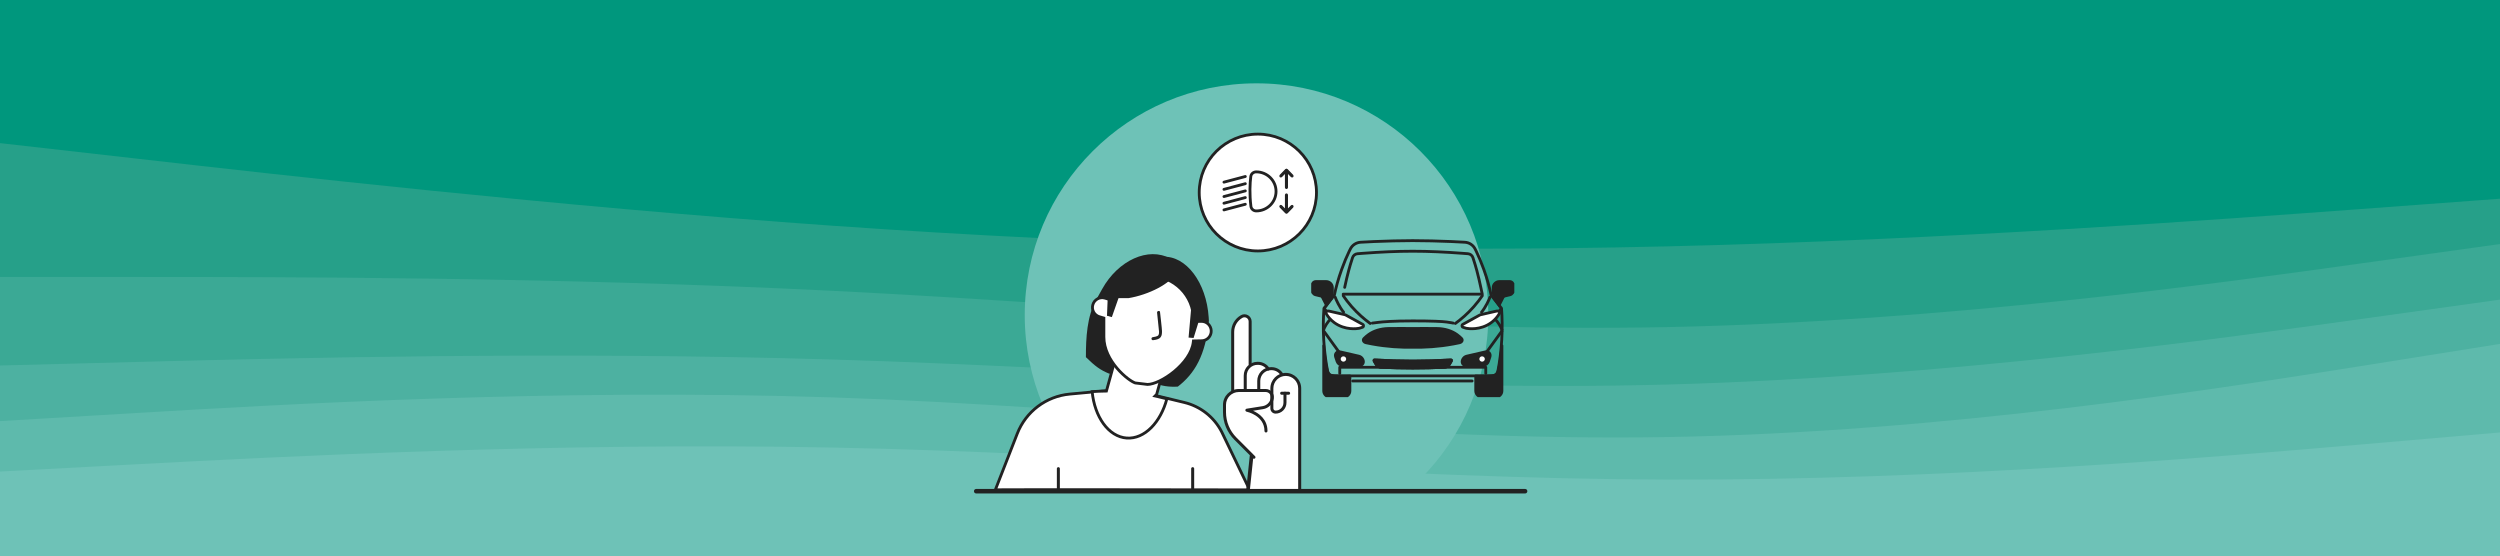
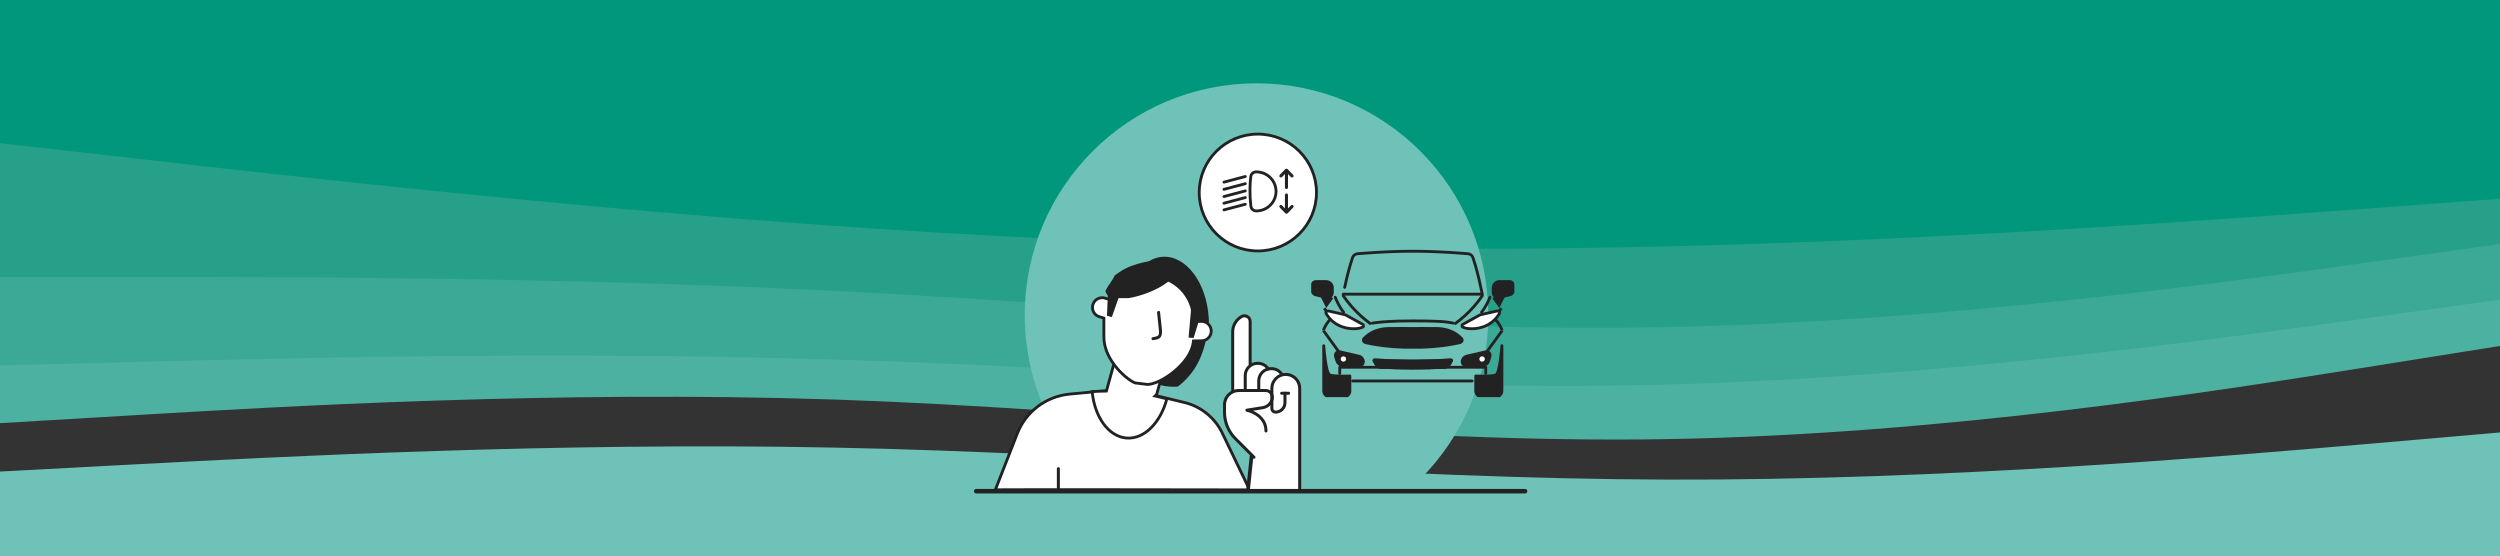
<svg xmlns="http://www.w3.org/2000/svg" width="1920" height="427" viewBox="0 0 1920 427" fill="none">
  <rect x="0" y="0" width="1920" height="427" fill="#333333" stroke="none" />
  <g clip-path="url(#clip0_255_854)">
-     <rect width="1920" height="427" fill="#26A089" />
    <g clip-path="url(#clip1_255_854)">
      <path d="M0 111.494L106.6 123.593C213.4 135.77 426.6 159.967 640 174.991C853.4 190.015 1066.6 195.867 1280 190.806C1493.4 185.824 1706.6 170.009 1813.4 162.102L1920 154.194V0H1813.4C1706.6 0 1493.4 0 1280 0C1066.6 0 853.4 0 640 0C426.6 0 213.4 0 106.6 0H0V111.494Z" fill="#00977D" />
      <path d="M0 214.291H106.6C213.4 214.291 426.6 214.291 640 224.966C853.4 235.641 1066.6 256.991 1280 252.8C1493.4 248.53 1706.6 218.798 1813.4 203.853L1920 188.987V152.613L1813.4 160.52C1706.6 168.428 1493.4 184.243 1280 189.224C1066.6 194.285 853.4 188.434 640 173.41C426.6 158.385 213.4 134.189 106.6 122.011L0 109.913V214.291Z" fill="#26A089" />
      <path d="M0 282.295L106.6 279.527C213.4 276.759 426.6 271.224 640 277.708C853.4 284.113 1066.6 302.617 1280 296.923C1493.4 291.23 1706.6 261.498 1813.4 246.553L1920 231.687V187.406L1813.4 202.272C1706.6 217.217 1493.4 246.949 1280 251.219C1066.6 255.409 853.4 234.059 640 223.384C426.6 212.709 213.4 212.709 106.6 212.709H0V282.295Z" fill="#3BA995" />
      <path d="M0 324.994L106.6 318.668C213.4 312.342 426.6 299.691 640 306.807C853.4 313.924 1066.6 340.809 1280 337.251C1493.4 333.693 1706.6 299.691 1813.4 282.69L1920 265.689V230.105L1813.4 244.971C1706.6 259.916 1493.4 289.648 1280 295.342C1066.6 301.035 853.4 282.532 640 276.127C426.6 269.643 213.4 275.178 106.6 277.945L0 280.713V324.994Z" fill="#4DB1A1" />
-       <path d="M0 363.741L106.6 358.047C213.4 352.433 426.6 341.047 640 345.317C853.4 349.507 1066.6 369.276 1280 369.909C1493.4 370.62 1706.6 352.117 1813.4 342.944L1920 333.693V264.107L1813.4 281.108C1706.6 298.109 1493.4 332.111 1280 335.669C1066.6 339.228 853.4 312.343 640 305.226C426.6 298.109 213.4 310.761 106.6 317.087L0 323.413V363.741Z" fill="#5EBAAC" />
      <path d="M0 427.791H106.6C213.4 427.791 426.6 427.791 640 427.791C853.4 427.791 1066.6 427.791 1280 427.791C1493.4 427.791 1706.6 427.791 1813.4 427.791H1920V332.111L1813.4 341.363C1706.6 350.536 1493.4 369.039 1280 368.327C1066.6 367.695 853.4 347.926 640 343.735C426.6 339.465 213.4 350.852 106.6 356.466L0 362.159V427.791Z" fill="#6EC2B7" />
    </g>
    <g clip-path="url(#clip2_255_854)">
      <circle cx="965" cy="242" r="178" fill="#6EC2B7" />
      <path d="M909.584 309.101C921.962 312.086 932.423 320.327 938.252 331.667H938.253L959.733 376.254C959.581 376.254 959.419 376.253 959.249 376.253C957.793 376.25 955.659 376.246 952.943 376.241C947.51 376.231 939.748 376.218 930.434 376.202C911.807 376.171 886.971 376.134 862.134 376.109C837.298 376.085 812.46 376.072 793.832 376.091C784.518 376.1 776.755 376.118 771.32 376.145C768.603 376.158 766.464 376.174 765.004 376.192C764.793 376.195 764.595 376.2 764.412 376.203L781.262 333.028C787.871 316.093 803.454 304.343 821.513 302.664L865.857 298.539L909.584 309.101Z" fill="white" stroke="#222222" stroke-width="2.19" />
      <path d="M946.116 254.915V300.624L946.104 300.635C942.377 302.561 939.819 306.448 939.819 310.937V316.529C939.819 324.395 942.875 331.784 948.43 337.353C948.43 337.353 956.414 345.061 960.688 349.102L957.972 377.354H998.143C998.467 377.354 998.722 377.678 998.722 377.354V298.246C998.722 292.027 993.675 286.958 987.46 286.958C986.591 286.958 985.747 287.074 984.936 287.259C984.925 287.225 984.925 287.19 984.902 287.167C983.05 284.278 979.901 282.549 976.487 282.549H976.105C975.48 282.549 974.867 282.607 974.276 282.723C972.401 280.055 969.392 278.454 966.116 278.454H965.734C963.894 278.454 962.169 278.965 960.688 279.846V246.911C960.688 245.124 959.773 243.535 958.234 242.63C956.706 241.725 954.866 241.713 953.315 242.584C948.87 245.078 946.116 249.811 946.116 254.915Z" fill="white" />
      <path d="M963.049 352.329C962.748 352.329 962.459 352.213 962.228 351.993L948.026 337.758C942.366 332.085 939.252 324.545 939.252 316.517V310.925C939.252 304.208 944.704 298.744 951.406 298.744H972.043C973.906 298.744 975.654 299.567 976.858 300.983C978.061 302.41 978.559 304.277 978.247 306.122C977.529 310.298 974.242 313.547 970.064 314.22L962.343 315.449C966.95 317.537 973.432 322.05 973.432 330.995C973.432 331.633 972.911 332.155 972.274 332.155C971.638 332.155 971.117 331.633 971.117 330.995C971.117 319.057 957.517 316.192 957.378 316.169C956.834 316.064 956.44 315.565 956.452 315.008C956.452 314.452 956.869 313.976 957.424 313.883L969.705 311.922C972.899 311.412 975.411 308.929 975.966 305.728C976.163 304.567 975.851 303.384 975.087 302.479C974.335 301.574 973.223 301.064 972.043 301.064H951.406C945.977 301.064 941.567 305.484 941.567 310.925V316.517C941.567 323.918 944.438 330.879 949.669 336.111L963.871 350.345C964.323 350.798 964.323 351.529 963.871 351.981C963.64 352.213 963.35 352.318 963.049 352.318V352.329Z" fill="#222222" />
      <path d="M946.694 301.911C946.058 301.911 945.537 301.389 945.537 300.751V254.915C945.537 249.602 948.407 244.683 953.037 242.073C954.762 241.098 956.822 241.11 958.535 242.119C960.248 243.129 961.267 244.915 961.267 246.899V279.858C961.267 280.496 960.746 281.018 960.109 281.018C959.473 281.018 958.952 280.496 958.952 279.858V246.899C958.952 245.739 958.361 244.706 957.366 244.126C956.371 243.546 955.178 243.535 954.171 244.103C950.271 246.296 947.852 250.449 947.852 254.927V300.763C947.852 301.401 947.331 301.923 946.694 301.923V301.911Z" fill="#222222" />
      <path d="M956.336 300.658C955.699 300.658 955.178 300.136 955.178 299.498V288.454C955.178 282.618 959.912 277.874 965.734 277.874H966.116C969.739 277.874 973.061 279.695 975.017 282.758C975.364 283.303 975.202 284.011 974.67 284.359C974.126 284.707 973.42 284.544 973.073 284.011C971.545 281.621 968.952 280.194 966.128 280.194H965.746C961.197 280.194 957.505 283.895 957.505 288.454V299.498C957.505 300.136 956.984 300.658 956.347 300.658H956.336Z" fill="#222222" />
      <path d="M966.718 300.96C966.082 300.96 965.561 300.438 965.561 299.8V292.537C965.561 286.702 970.295 281.957 976.117 281.957H976.499C980.122 281.957 983.444 283.778 985.4 286.841C985.747 287.386 985.585 288.094 985.052 288.442C984.508 288.79 983.802 288.628 983.455 288.094C981.927 285.704 979.335 284.277 976.51 284.277H976.129C971.58 284.277 967.887 287.978 967.887 292.537V299.8C967.887 300.438 967.367 300.96 966.73 300.96H966.718Z" fill="#222222" />
      <path d="M958.366 377.44C957.599 377.36 957.009 376.928 957.056 376.48L959.833 349.916C959.88 349.468 960.546 349.167 961.313 349.247C962.08 349.327 962.67 349.759 962.623 350.207L959.846 376.771C959.799 377.219 959.133 377.52 958.366 377.44Z" fill="#222222" />
      <path d="M998.154 378.513C997.518 378.513 996.997 377.991 996.997 377.353V298.245C996.997 292.978 992.726 288.698 987.471 288.698C982.216 288.698 977.945 292.978 977.945 298.245V313.663C977.945 314.591 978.697 315.345 979.623 315.345C982.968 315.345 985.7 312.619 985.7 309.266V302.016C985.7 301.378 986.221 300.856 986.857 300.856C987.494 300.856 988.015 301.378 988.015 302.016V309.266C988.015 313.895 984.253 317.666 979.635 317.666C977.436 317.666 975.642 315.867 975.642 313.663V298.245C975.642 291.702 980.954 286.377 987.482 286.377C994.01 286.377 999.323 291.702 999.323 298.245V377.353C999.323 377.991 998.802 378.513 998.166 378.513H998.154Z" fill="#222222" />
      <path d="M989.659 303.176H984.312C983.675 303.176 983.154 302.654 983.154 302.016C983.154 301.378 983.675 300.855 984.312 300.855H989.659C990.296 300.855 990.817 301.378 990.817 302.016C990.817 302.654 990.296 303.176 989.659 303.176Z" fill="#222222" />
      <path d="M863.935 250.437C865.632 277.275 876.796 298.662 904.575 296.922C917.306 287.061 925.987 273.14 928.431 246.339L928.268 243.761C926.571 216.923 910.757 196.084 892.947 197.215C875.136 198.347 862.074 221.021 863.772 247.859L863.935 250.437Z" fill="#222222" />
-       <path d="M851.911 286.998L854.805 286.998C871.643 290.542 889.422 285.713 901.727 263.55L906.285 255.34C918.589 233.177 915.174 207.743 898.657 198.531L898.647 198.525C882.129 189.313 858.765 199.811 846.461 221.973L841.902 230.183C834.761 243.047 833.971 259.401 833.971 274.301C841.085 281.261 844.966 284.161 851.911 286.998Z" fill="#222222" />
      <path d="M894.351 280.992L888.306 302.896L887.096 304.109L889.032 304.545C891.442 305.089 893.821 305.667 896.162 306.301C893.756 315.363 889.503 323.037 884.207 328.374C878.714 333.909 872.15 336.889 865.354 336.422H865.355C858.374 335.94 852.128 331.885 847.392 325.34C842.826 319.031 839.709 310.458 838.771 300.766C842.116 300.536 845.496 300.392 848.903 300.35L849.727 300.339L849.946 299.545L857.849 270.88L894.351 280.992Z" fill="white" stroke="#222222" stroke-width="2.19" />
      <path d="M847.775 244.283L846.99 244.05L844.328 243.261H844.329C840.387 242.089 838.142 237.933 839.315 233.972C840.485 230.017 844.632 227.772 848.577 228.945L850.8 229.606L851.638 229.855L852.067 229.094C857.819 218.878 868.725 211.983 881.252 211.983H883.196C901.687 211.983 916.675 227.001 916.675 245.541V246.901L917.79 246.879L922.162 246.795L922.174 246.807L922.641 246.798C926.741 246.718 930.136 250 930.217 254.124C930.295 258.111 927.23 261.426 923.294 261.703L922.91 261.72L917.505 261.825L916.551 261.843L916.439 262.792C915.475 270.972 909.261 279.095 901.826 285.234C898.131 288.285 894.185 290.801 890.541 292.55C886.9 294.298 883.658 295.232 881.306 295.246L871.829 294.108C870.613 293.71 868.521 292.528 866.009 290.598C863.47 288.648 860.587 286.003 857.874 282.821C852.431 276.437 847.775 268.019 847.775 258.812V244.283Z" fill="white" stroke="#222222" stroke-width="2.19" />
      <path d="M885.473 261.272C884.882 261.272 884.385 260.832 884.327 260.228C884.257 259.59 884.72 259.022 885.357 258.952C886.352 258.848 888.957 258.349 889.547 257.537C890.137 256.725 890.184 255.587 890.149 254.764C890.114 253.941 888.644 240.229 888.644 240.229C888.517 239.602 888.922 238.987 889.547 238.86C890.172 238.732 890.913 238.86 890.913 239.765C890.913 239.765 892.429 252.781 892.417 254.3C892.406 255.819 892.383 257.595 891.41 258.917C890.438 260.24 888.739 260.902 885.588 261.261C885.554 261.261 885.507 261.261 885.473 261.261V261.272Z" fill="#222222" />
      <path d="M870.743 203.604C863.764 205.959 860.453 208.395 855.962 211.655C856.124 212.931 848.601 222.583 849.018 223.836C850.997 229.752 855.962 228.964 866.727 228.964C870.373 228.36 874.285 227.386 878.266 226.04C894.367 220.622 905.733 211.202 903.661 205.007C901.589 198.812 886.855 198.186 870.755 203.604H870.743Z" fill="#222222" />
      <path d="M851.101 219.427L850.163 242.525L853.902 243.534L863.242 216.921L851.101 219.427Z" fill="#222222" />
      <path d="M923.523 237.489L916.683 259.566L912.823 259.261L915.724 226.641L923.523 237.489Z" fill="#222222" />
      <path d="M812.824 378.061C812.188 378.061 811.667 377.539 811.667 376.901V359.928C811.667 359.29 812.188 358.768 812.824 358.768C813.461 358.768 813.982 359.29 813.982 359.928V376.901C813.982 377.539 813.461 378.061 812.824 378.061Z" fill="#222222" />
-       <path d="M915.976 378.061C915.339 378.061 914.818 377.539 914.818 376.901V359.928C914.818 359.29 915.339 358.768 915.976 358.768C916.612 358.768 917.133 359.29 917.133 359.928V376.901C917.133 377.539 916.612 378.061 915.976 378.061Z" fill="#222222" />
      <g clip-path="url(#clip3_255_854)">
        <path d="M1153.57 254.027V254.04L1133.48 281.752" stroke="#222222" stroke-width="2.19" stroke-linejoin="round" />
        <path d="M1153.46 265.507V300.189C1153.46 302.717 1151.42 304.769 1148.9 304.769H1137.93C1135.41 304.769 1133.37 302.717 1133.37 300.189V288.754C1133.37 288.754 1145.82 289.315 1148.9 287.914C1151.97 286.514 1153.46 265.507 1153.46 265.507Z" fill="#222222" stroke="#222222" stroke-width="2.19" stroke-linejoin="round" />
        <path d="M1016.51 254.027V254.04L1036.6 281.752" stroke="#222222" stroke-width="2.19" stroke-linejoin="round" />
        <path d="M1016.62 265.507V300.189C1016.62 302.717 1018.66 304.769 1021.18 304.769H1032.15C1034.67 304.769 1036.71 302.717 1036.71 300.189V288.754C1036.71 288.754 1024.25 289.315 1021.18 287.914C1018.1 286.514 1016.62 265.507 1016.62 265.507Z" fill="#222222" stroke="#222222" stroke-width="2.19" stroke-linejoin="round" />
        <path d="M1141.06 286.794V282.062H1028.93V286.794M1038.87 292.602H1130.57" stroke="#222222" stroke-width="2.19" stroke-linecap="round" stroke-linejoin="round" />
-         <path d="M1085 288.667H1145.82C1148.07 288.667 1150 287.067 1150.42 284.861C1151.75 277.817 1152.82 269.831 1153.34 261.058C1153.85 252.118 1153.69 243.964 1153.17 236.778L1145.21 226.754C1143.96 220.82 1142.16 214.124 1139.57 206.938C1137.57 201.416 1135.74 197.043 1133.78 193.018C1133.48 192.385 1133.17 191.766 1132.87 191.186C1131.36 188.18 1128.35 186.232 1125 186.038C1121.57 185.845 1118.11 185.664 1114.61 185.509C1104.46 185.071 1094.58 184.851 1084.97 184.812C1075.38 184.851 1065.48 185.071 1055.35 185.509C1051.85 185.664 1048.4 185.832 1044.97 186.038C1041.61 186.232 1038.62 188.18 1037.09 191.186C1036.79 191.766 1036.49 192.385 1036.18 193.018C1034.22 197.043 1032.4 201.429 1030.4 206.938C1027.8 214.124 1026.01 220.82 1024.76 226.754L1016.79 236.778C1016.28 243.964 1016.11 252.118 1016.62 261.058C1017.14 269.831 1018.22 277.804 1019.54 284.861C1019.95 287.08 1021.89 288.667 1024.14 288.667H1084.96H1085Z" stroke="#222222" stroke-width="2.19" stroke-linejoin="round" />
        <path d="M1046.6 275.998L1046.51 275.831C1045.92 274.695 1044.82 273.844 1043.64 273.56L1029.18 270.232C1026.73 269.664 1024.96 271.702 1025.78 274.141L1026.91 277.534C1027.48 279.237 1029.14 280.501 1030.82 280.514L1044.25 280.617C1046.6 280.63 1047.81 278.269 1046.61 275.985L1046.6 275.998Z" fill="#222222" stroke="#222222" stroke-width="2.19" stroke-linejoin="round" />
        <path d="M1085 266.697C1094.01 266.851 1104.68 266.297 1116.3 264.142C1117.87 263.858 1119.39 263.549 1120.87 263.226C1122.8 262.8 1123.6 261.123 1122.41 259.936C1121.49 259.007 1120.38 258.027 1119.05 257.047C1119.02 257.021 1118.98 257.008 1118.96 256.982C1114.97 254.079 1109.58 252.428 1103.93 252.312C1103.51 252.312 1103.09 252.299 1102.68 252.286C1096.58 252.17 1090.68 252.286 1085 252.286C1079.32 252.286 1073.42 252.17 1067.32 252.286C1066.9 252.286 1066.49 252.299 1066.07 252.312C1060.43 252.441 1055.03 254.079 1051.04 256.982C1051.02 257.008 1050.98 257.021 1050.95 257.047C1049.62 258.027 1048.51 259.007 1047.59 259.936C1046.4 261.123 1047.2 262.8 1049.13 263.226C1050.62 263.549 1052.13 263.858 1053.7 264.142C1065.32 266.297 1075.99 266.838 1085 266.697Z" fill="#222222" stroke="#222222" stroke-width="2.19" stroke-linejoin="round" />
        <path d="M1085 282.643C1093.06 282.643 1101.24 282.449 1109.77 282.036C1110.71 281.997 1112.53 280.823 1113.09 279.869C1113.55 279.069 1114.04 278.217 1114.56 277.314C1114.88 276.76 1114.76 276.437 1114.23 276.463C1104.1 277.043 1094.46 277.34 1084.99 277.34C1075.53 277.34 1065.88 277.043 1055.75 276.463C1055.22 276.437 1055.1 276.76 1055.41 277.314C1055.94 278.217 1056.43 279.069 1056.89 279.869C1057.44 280.823 1059.27 281.997 1060.2 282.036C1068.75 282.449 1076.93 282.643 1084.97 282.643H1085Z" stroke="#222222" stroke-width="2.19" stroke-linejoin="round" />
        <path d="M1085 282.643C1093.06 282.643 1101.24 282.449 1109.77 282.036C1110.71 281.997 1112.53 280.823 1113.09 279.869C1113.55 279.069 1114.04 278.217 1114.56 277.314C1114.88 276.76 1114.76 276.437 1114.23 276.463C1104.1 277.043 1094.46 277.34 1084.99 277.34C1075.53 277.34 1065.88 277.043 1055.75 276.463C1055.22 276.437 1055.1 276.76 1055.41 277.314C1055.94 278.217 1056.43 279.069 1056.89 279.869C1057.44 280.823 1059.27 281.997 1060.2 282.036C1068.75 282.449 1076.93 282.643 1084.97 282.643H1085Z" fill="#222222" stroke="#222222" stroke-width="2.19" stroke-linejoin="round" />
        <path d="M1020.64 238.907C1024.91 239.823 1031.57 241.371 1032.95 241.707C1033.13 241.746 1033.31 241.823 1033.48 241.913L1046.53 249.099C1047.54 249.641 1047.43 251.022 1046.38 251.344L1043.98 252.092C1043.98 252.092 1043.87 252.118 1043.82 252.131C1042.47 252.389 1033.06 253.886 1024.69 247.745C1021.62 245.487 1019.71 242.945 1018.51 240.855C1017.83 239.669 1019.04 238.585 1020.63 238.92L1020.64 238.907Z" fill="white" stroke="#222222" stroke-width="2.19" stroke-linejoin="round" />
        <path d="M1052.29 248.421C1047.89 245.205 1042.86 240.94 1038 235.396C1035.5 232.544 1033.39 229.754 1031.6 227.134" stroke="#222222" stroke-width="2.19" stroke-linecap="round" stroke-linejoin="round" />
        <path d="M1031.88 239.738C1028.81 236.097 1025.98 229.941 1025.45 228.254" stroke="#222222" stroke-width="2.19" stroke-linecap="round" stroke-linejoin="round" />
        <path d="M1137.84 239.738C1140.91 236.097 1143.74 229.941 1144.27 228.254" stroke="#222222" stroke-width="2.19" stroke-linecap="round" stroke-linejoin="round" />
        <path d="M1018.91 239.41L1017.01 236.74" stroke="#222222" stroke-width="2.19" stroke-linejoin="round" />
        <path d="M1034.93 275.714C1034.93 273.986 1033.51 272.592 1031.76 272.592C1030.01 272.592 1028.58 273.999 1028.58 275.714C1028.58 277.43 1030.01 278.836 1031.76 278.836C1033.51 278.836 1034.93 277.43 1034.93 275.714Z" fill="white" stroke="#222222" stroke-width="2.19" stroke-linejoin="round" />
        <path d="M1018.41 228.303L1010.34 226.368C1008.7 225.981 1007.49 224.162 1007.54 222.304L1007.62 219.543C1007.67 217.724 1008.94 216.24 1010.57 216.24H1018.51C1021 216.24 1023.24 218.304 1023.24 220.846V224.703C1023.24 227.297 1020.97 228.896 1018.42 228.29L1018.41 228.303Z" fill="#222222" stroke="#222222" stroke-width="2.19" stroke-linejoin="round" />
        <path d="M1020.05 227.245L1022.38 229.375L1018.74 234.417L1017.14 231.244C1017.14 231.244 1015.7 228.548 1015.08 227.245H1020.05Z" fill="#222222" stroke="#222222" stroke-width="2.19" stroke-miterlimit="10" />
        <path d="M1021.74 245.139C1020.79 246.119 1019.69 247.422 1018.65 249.061C1017.56 250.776 1016.84 252.402 1016.35 253.718" stroke="#222222" stroke-width="2.19" stroke-linejoin="round" />
        <path d="M1123.42 275.998L1123.51 275.831C1124.1 274.695 1125.19 273.844 1126.37 273.56L1140.84 270.232C1143.28 269.664 1145.05 271.702 1144.23 274.141L1143.1 277.534C1142.53 279.237 1140.88 280.501 1139.19 280.514L1125.77 280.617C1123.42 280.63 1122.21 278.269 1123.4 275.985L1123.42 275.998Z" fill="#222222" stroke="#222222" stroke-width="2.19" stroke-linejoin="round" />
        <path d="M1149.36 238.907C1145.09 239.823 1138.43 241.371 1137.05 241.707C1136.87 241.746 1136.69 241.823 1136.52 241.913L1123.47 249.099C1122.46 249.641 1122.57 251.022 1123.62 251.344L1126.02 252.092C1126.02 252.092 1126.13 252.118 1126.18 252.131C1127.53 252.389 1136.94 253.886 1145.31 247.745C1148.38 245.487 1150.29 242.945 1151.49 240.855C1152.17 239.669 1150.96 238.585 1149.37 238.92L1149.36 238.907Z" fill="white" stroke="#222222" stroke-width="2.19" stroke-linejoin="round" />
        <path d="M1116.03 248.141C1116.03 248.141 1114.62 247.778 1111 247.301C1107.67 246.862 1099.72 246.455 1085 246.455C1070.28 246.455 1061.77 247.142 1058.44 247.581C1056.54 247.831 1053.97 248.141 1053.97 248.141" stroke="#222222" stroke-width="2.19" stroke-linecap="round" stroke-linejoin="round" />
        <path d="M1117.71 248.421C1122.11 245.204 1127.14 240.94 1132 235.396C1134.5 232.544 1136.61 229.754 1138.4 227.134" stroke="#222222" stroke-width="2.19" stroke-linecap="round" stroke-linejoin="round" />
        <path d="M1151.1 239.41C1151.73 238.52 1152.37 237.63 1153 236.74" stroke="#222222" stroke-width="2.19" stroke-linejoin="round" />
        <path d="M1031.57 225.916H1138.38C1138.1 224.626 1137.83 223.426 1137.59 222.303H1137.61C1136.3 216.317 1135.47 212.486 1134.21 207.815C1133.53 205.274 1132.55 201.881 1131.21 197.856C1130.66 196.192 1129.17 195.005 1127.42 194.863C1125.97 194.747 1124.52 194.63 1123.06 194.527C1110 193.56 1097.31 192.94 1084.99 192.94C1072.67 192.94 1059.97 193.547 1046.92 194.527C1045.45 194.63 1044 194.747 1042.55 194.863C1040.8 195.005 1039.31 196.192 1038.76 197.856C1037.42 201.881 1036.46 205.274 1035.77 207.815C1034.62 212.052 1033.83 215.609 1032.72 220.692" stroke="#222222" stroke-width="2.19" stroke-linecap="round" stroke-linejoin="round" />
        <path d="M1135.07 275.714C1135.07 273.986 1136.49 272.592 1138.24 272.592C1139.99 272.592 1141.42 273.999 1141.42 275.714C1141.42 277.43 1139.99 278.836 1138.24 278.836C1136.49 278.836 1135.07 277.43 1135.07 275.714Z" fill="white" stroke="#222222" stroke-width="2.19" stroke-linejoin="round" />
        <path d="M1148.26 245.139C1149.21 246.119 1150.31 247.422 1151.35 249.061C1152.44 250.776 1153.16 252.402 1153.65 253.718" stroke="#222222" stroke-width="2.19" stroke-linejoin="round" />
        <path d="M1151.62 228.303L1159.68 226.368C1161.33 225.981 1162.54 224.162 1162.49 222.304L1162.41 219.543C1162.36 217.724 1161.08 216.24 1159.45 216.24H1151.51C1149.02 216.24 1146.79 218.304 1146.79 220.846V224.703C1146.79 227.297 1149.06 228.896 1151.6 228.29L1151.62 228.303Z" fill="#222222" stroke="#222222" stroke-width="2.19" stroke-linejoin="round" />
        <path d="M1149.97 227.245L1147.65 229.375L1151.28 234.417L1152.89 231.244C1152.89 231.244 1154.33 228.548 1154.94 227.245H1149.97Z" fill="#222222" stroke="#222222" stroke-width="2.19" stroke-miterlimit="10" />
      </g>
    </g>
    <path fill-rule="evenodd" clip-rule="evenodd" d="M748 377.245C748 376.292 748.731 375.52 749.632 375.52L1171.37 375.52C1172.27 375.52 1173 376.292 1173 377.245C1173 378.197 1172.27 378.969 1171.37 378.969L749.632 378.969C748.731 378.969 748 378.197 748 377.245Z" fill="#222222" />
    <ellipse cx="966.029" cy="147.868" rx="45.029" ry="44.868" fill="white" stroke="#222222" stroke-width="2.19" />
    <path d="M987.321 144V132.396L984.159 135.664C983.894 135.938 983.464 135.938 983.199 135.664C982.934 135.39 982.934 134.945 983.199 134.671L987.52 130.206C987.785 129.931 988.215 129.931 988.48 130.206L992.801 134.671C993.066 134.945 993.066 135.39 992.801 135.664C992.536 135.938 992.106 135.938 991.841 135.664L988.679 132.396V144C988.679 144.388 988.375 144.702 988 144.702C987.625 144.702 987.321 144.388 987.321 144Z" fill="#222222" stroke="#222222" />
    <path d="M988.679 149.702L988.679 161.306L991.841 158.038C992.106 157.764 992.536 157.764 992.801 158.038C993.066 158.312 993.066 158.756 992.801 159.03L988.48 163.496C988.215 163.77 987.785 163.77 987.52 163.496L983.199 159.03C982.934 158.756 982.934 158.312 983.199 158.038C983.464 157.764 983.894 157.764 984.159 158.038L987.321 161.306L987.321 149.702C987.321 149.314 987.625 149 988 149C988.375 149 988.679 149.314 988.679 149.702Z" fill="#222222" stroke="#222222" />
    <path d="M956.4 135.553L940 139.895M956.4 141.079L940 145.421M956.4 146.605L940 150.947M956.4 151.737L940 156.079M956.4 156.868L940 161.211M980 147C980 155.284 973.195 162 964.8 162C962.725 162 960.947 160.494 960.695 158.434C959.526 148.892 959.958 140.593 960.608 135.545C960.877 133.459 962.697 132 964.8 132C973.195 132 980 138.716 980 147Z" stroke="#222222" stroke-width="2.19" stroke-linecap="round" />
  </g>
  <defs>
    <clipPath id="clip0_255_854">
      <rect width="1920" height="427" fill="white" />
    </clipPath>
    <clipPath id="clip1_255_854">
      <rect width="1920" height="427" fill="white" />
    </clipPath>
    <clipPath id="clip2_255_854">
      <rect width="497" height="401" fill="white" transform="translate(712 -24)" />
    </clipPath>
    <clipPath id="clip3_255_854">
      <rect width="156" height="121" fill="white" transform="translate(1007 184)" />
    </clipPath>
  </defs>
</svg>